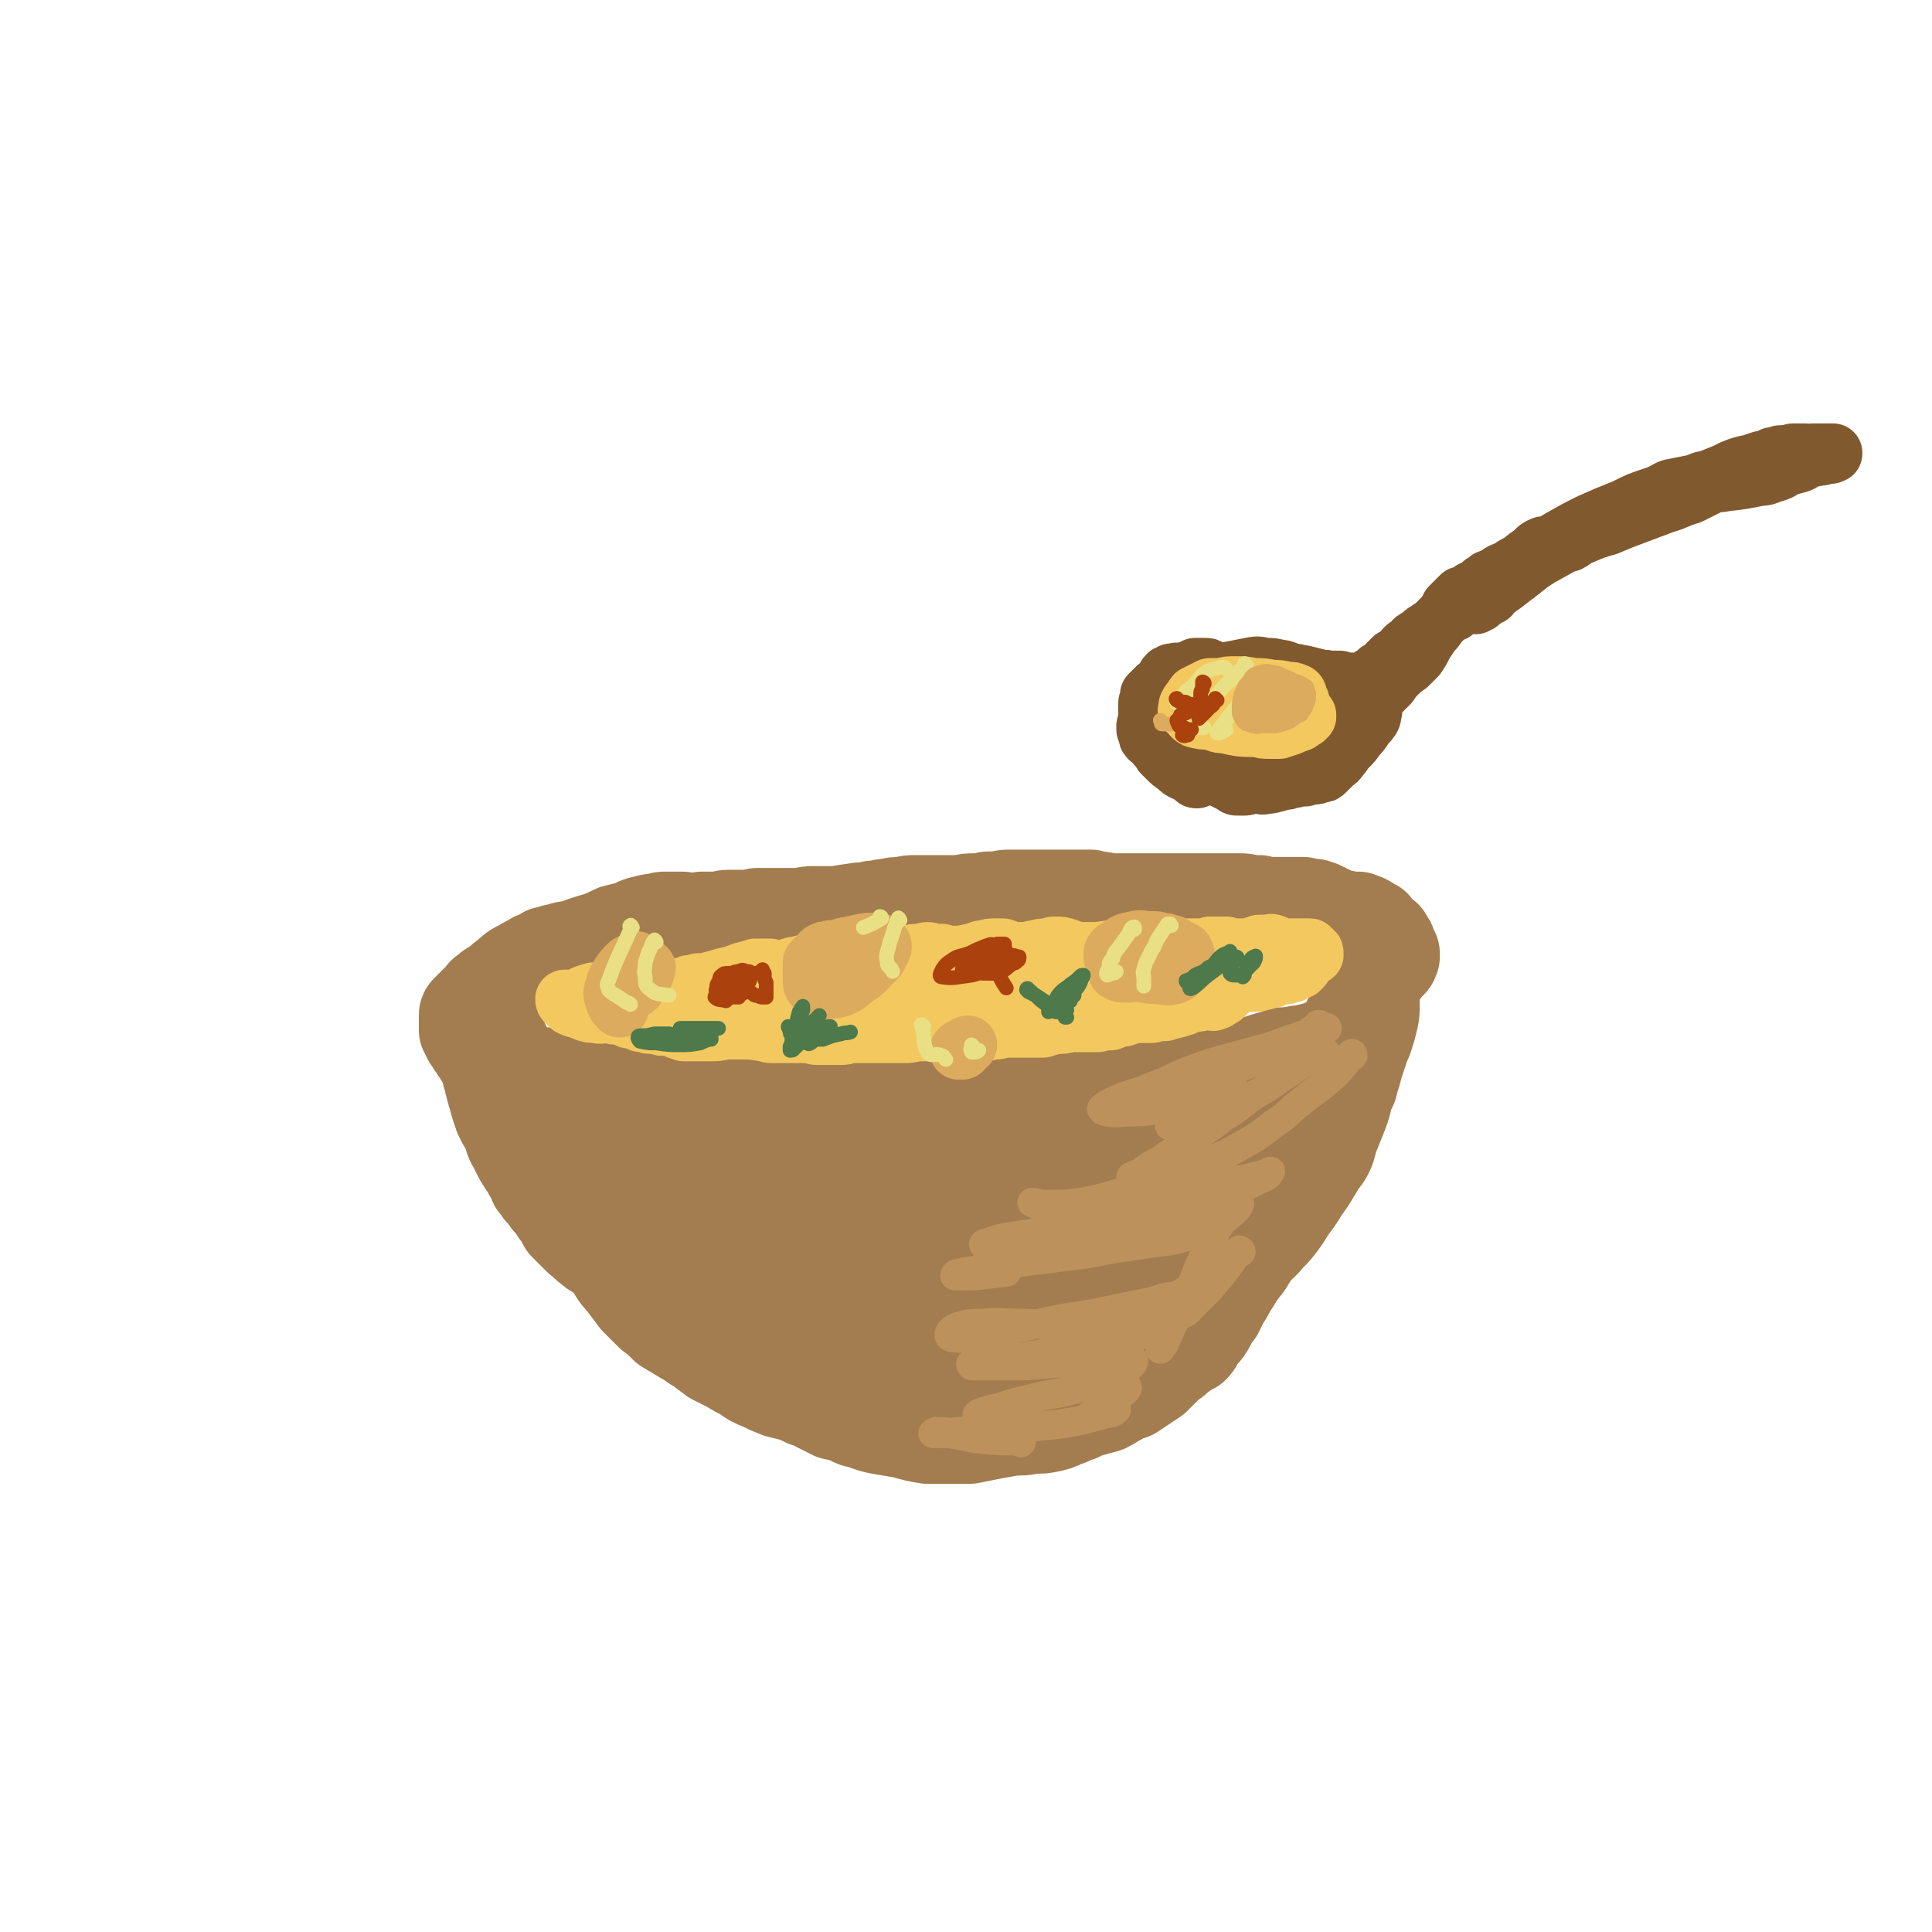
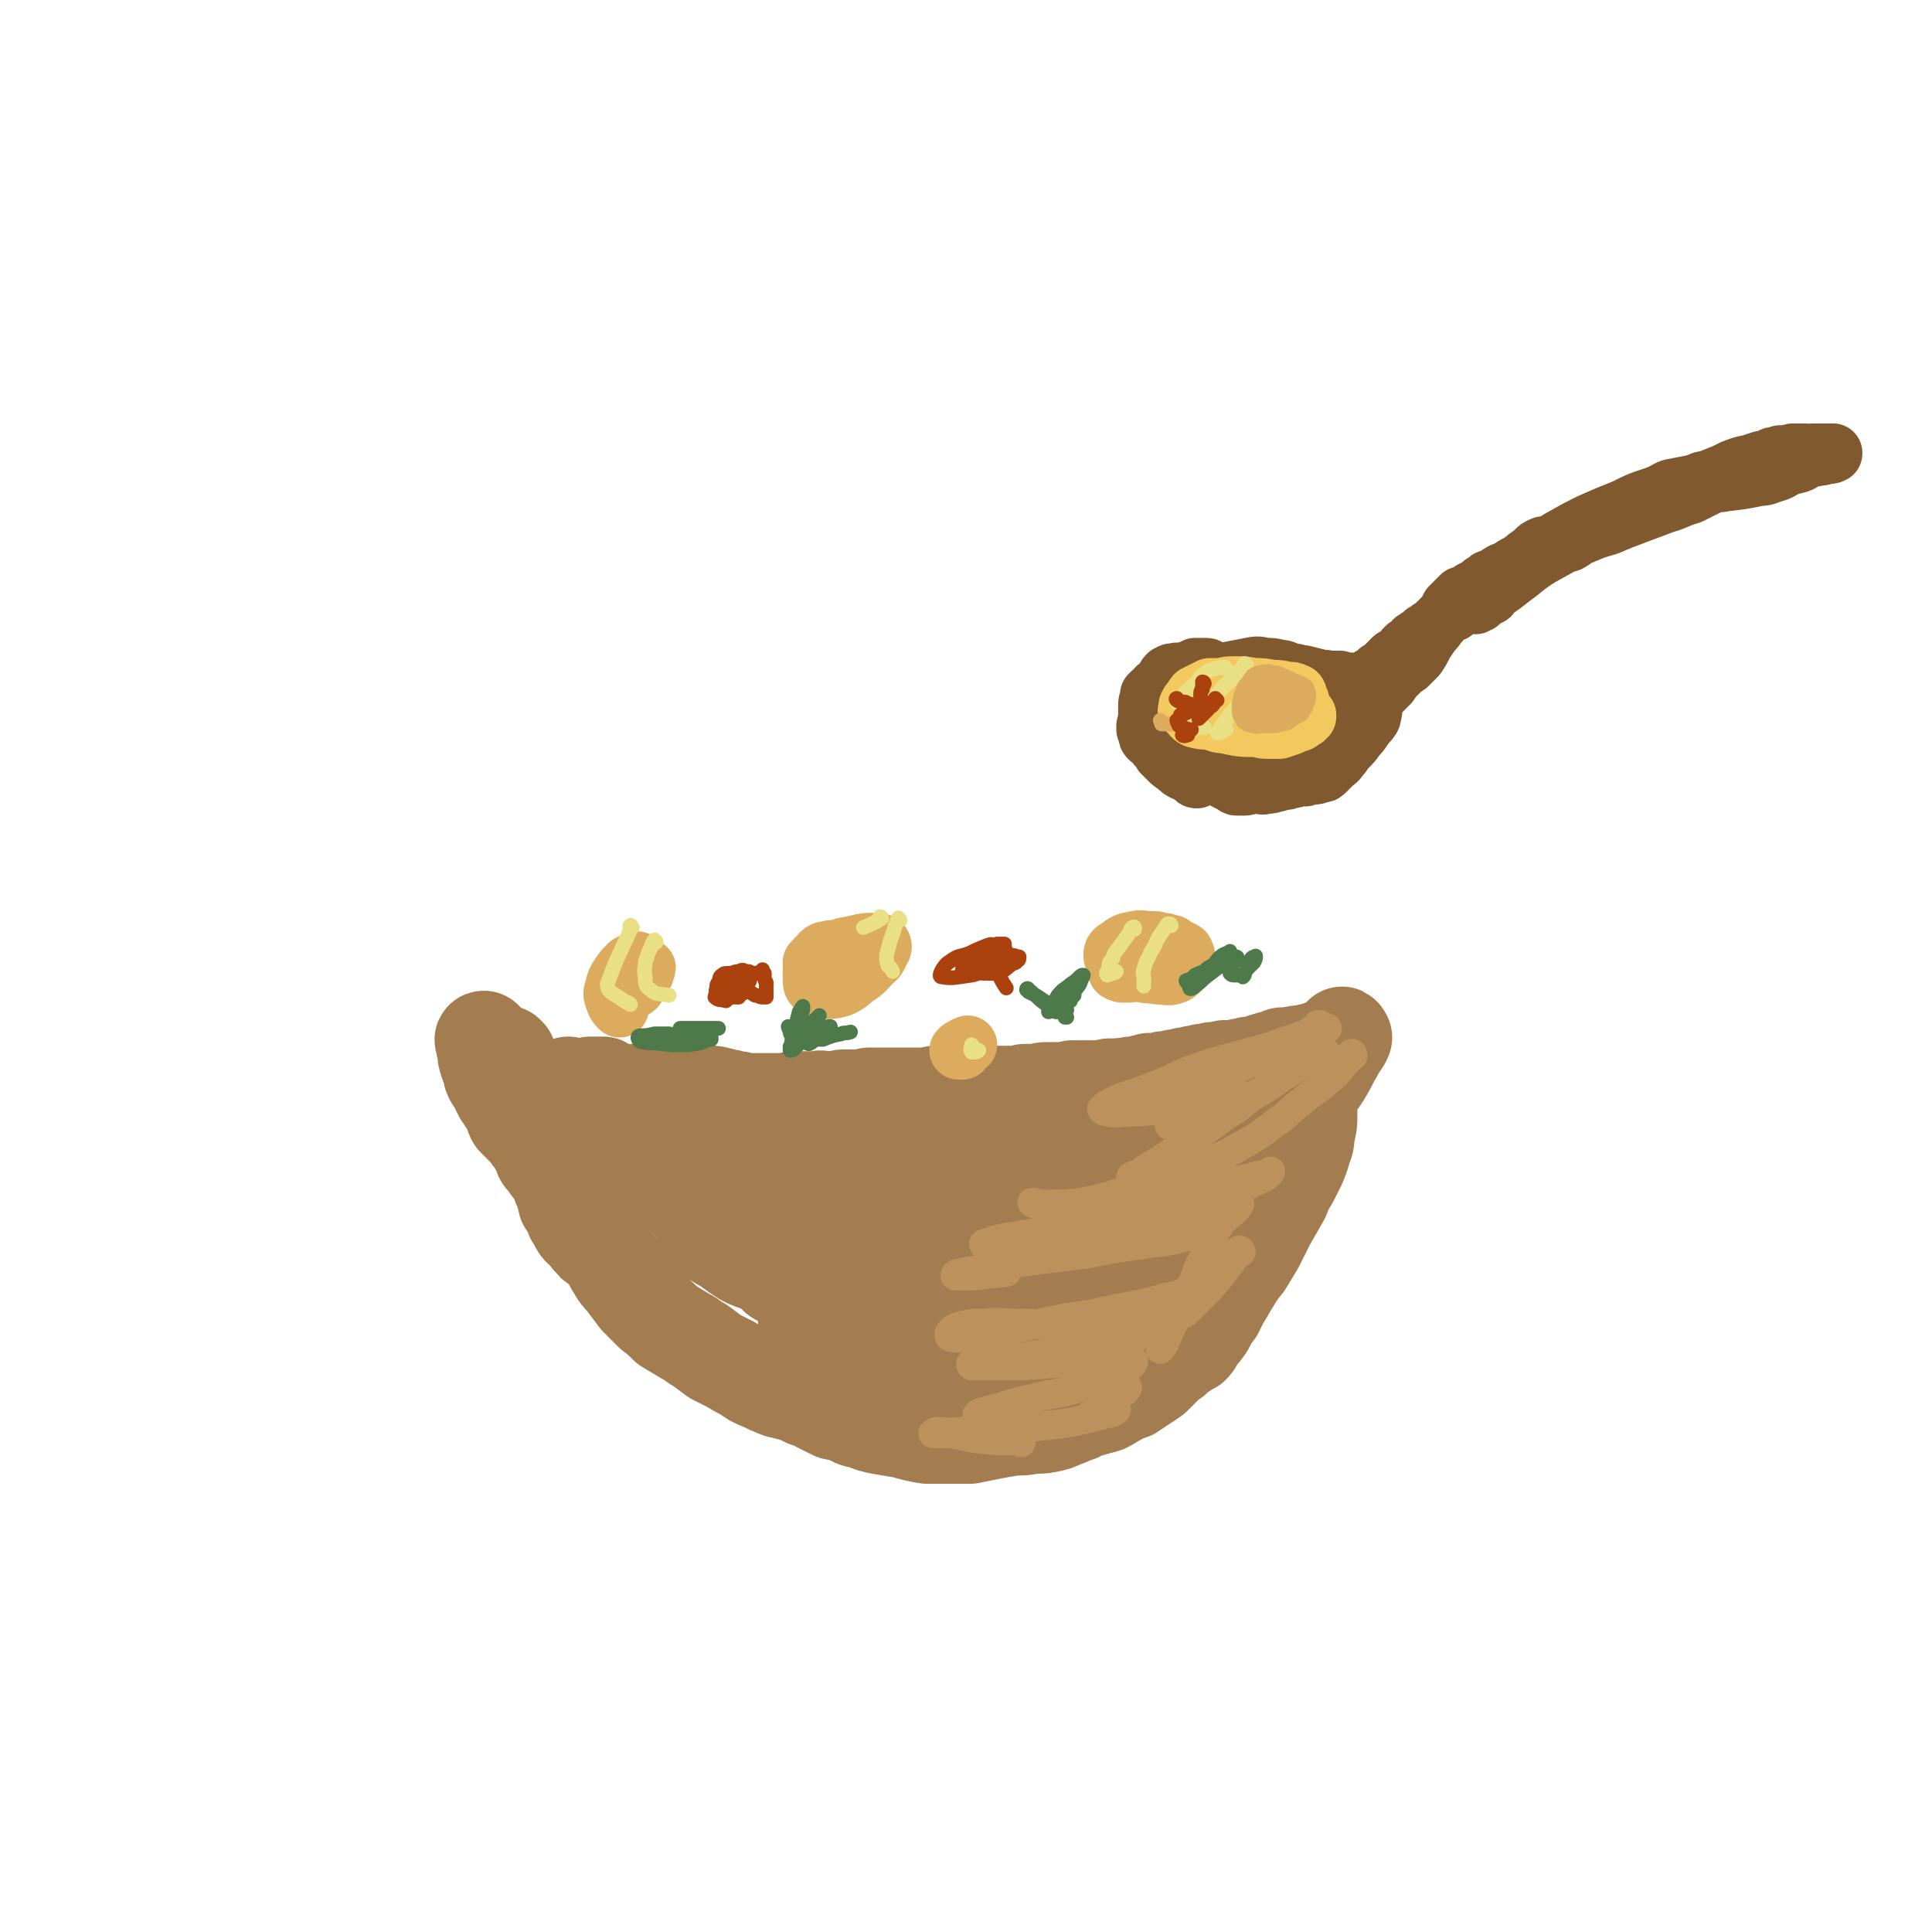
<svg xmlns="http://www.w3.org/2000/svg" viewBox="0 0 1054 1054" version="1.1">
  <g fill="none" stroke="rgb(163,125,79)" stroke-width="53" stroke-linecap="round" stroke-linejoin="round">
    <path d="M311,593c-1,0 -1,-1 -1,-1 0,0 0,0 0,1 1,0 1,0 2,0 1,1 1,0 2,0 2,0 2,0 4,0 2,0 2,0 4,-1 2,0 2,0 4,0 2,0 2,0 3,0 1,1 1,2 2,2 2,1 2,1 3,2 2,0 3,0 5,0 3,1 3,0 6,0 3,0 3,0 6,0 4,0 4,1 7,0 3,0 3,0 6,0 3,0 3,0 6,0 3,0 3,0 6,0 2,0 2,-1 5,0 3,0 3,0 6,1 3,0 3,0 6,1 2,0 2,1 5,1 3,1 3,1 5,1 3,1 3,1 6,1 3,0 3,0 6,0 3,0 3,0 7,0 3,0 3,0 6,0 3,0 3,-1 5,-1 2,0 2,0 4,0 2,0 2,0 5,0 2,0 2,0 4,0 2,-1 2,0 5,0 3,0 3,0 6,0 2,-1 2,-1 4,-1 5,0 5,0 9,0 2,0 2,0 4,-1 3,0 3,0 5,0 2,0 2,0 5,0 3,0 3,0 6,0 3,0 3,0 6,0 4,0 4,0 7,0 3,0 3,0 7,-1 3,0 3,0 6,0 2,-1 2,-1 5,-1 2,0 2,0 5,0 2,0 2,0 4,0 1,0 1,0 3,0 2,0 2,0 4,1 2,0 2,0 4,0 3,0 3,0 5,0 3,0 3,0 7,0 3,0 3,0 6,-1 4,0 4,0 7,0 3,-1 3,-1 6,-1 1,0 1,0 1,0 2,0 2,0 4,0 1,0 1,0 2,0 3,0 3,0 6,-1 3,0 3,0 6,0 4,0 4,0 7,0 3,0 3,0 7,-1 3,0 3,0 6,0 3,-1 3,0 6,-1 3,0 3,0 6,-1 2,0 2,0 4,-1 2,0 2,0 4,0 2,0 2,0 4,-1 1,0 1,0 2,0 1,0 1,0 2,0 1,0 1,0 2,-1 1,0 1,0 2,0 1,0 1,0 3,-1 1,0 1,0 2,0 2,0 2,0 3,-1 1,0 1,0 2,0 1,-1 1,0 3,-1 1,0 1,0 2,0 2,0 2,-1 4,-1 1,0 1,0 2,0 2,0 2,0 4,-1 1,0 1,0 3,0 1,0 1,0 2,0 1,0 1,0 2,0 1,-1 1,0 2,-1 2,0 2,0 3,0 1,-1 1,-1 3,-1 2,0 2,0 4,-1 1,0 1,0 3,-1 1,0 1,0 2,0 1,-1 1,-1 2,-1 1,0 1,0 3,-1 1,0 1,0 2,0 0,-1 0,-1 1,-1 1,0 1,0 1,0 1,0 1,0 2,0 3,-1 3,0 5,-1 2,0 2,0 3,0 1,0 1,0 3,-1 1,0 1,0 1,0 2,0 2,0 3,-1 1,0 1,0 2,0 1,0 1,0 1,-1 1,0 1,0 2,0 0,0 0,0 1,0 0,-1 0,-1 1,-1 0,0 0,0 1,0 0,0 0,0 0,0 0,0 0,0 0,0 0,0 0,0 0,0 1,-1 1,0 1,-1 1,0 1,0 1,0 0,0 0,0 1,0 0,0 0,0 1,-1 0,0 0,0 0,0 1,0 1,0 1,0 1,-1 0,-1 1,-1 0,0 0,0 0,0 0,0 0,0 -1,0 0,0 0,0 0,0 " />
-     <path d="M318,589c0,0 0,-1 -1,-1 -1,0 -1,1 -2,1 -2,0 -2,-1 -4,-1 -1,0 -1,-1 -2,-1 0,0 0,0 -1,0 -3,0 -3,0 -6,0 -2,0 -2,0 -4,0 -6,0 -6,0 -11,1 -3,0 -3,0 -6,0 -2,0 -2,0 -4,-1 -2,0 -2,0 -3,-1 -2,-1 -2,-1 -3,-3 -2,-1 -1,-2 -3,-3 -1,-2 -1,-1 -3,-3 -1,-1 -1,-1 -2,-2 -1,-2 -1,-2 -2,-3 -1,-2 -1,-2 -2,-3 -1,-2 -1,-2 -2,-3 -1,-2 -1,-2 -2,-4 0,-1 0,-1 0,-3 0,-1 0,-1 0,-3 0,-1 0,-1 0,-2 0,-1 0,-1 1,-2 1,-1 1,-1 2,-2 1,-1 1,-1 2,-2 1,-1 1,-1 3,-3 1,-1 1,-2 3,-3 3,-3 3,-2 6,-4 3,-3 3,-3 6,-5 3,-3 3,-3 7,-5 3,-2 4,-2 7,-4 3,-1 3,-1 6,-3 2,0 2,0 4,-1 2,-1 2,0 4,-1 3,-1 3,-1 6,-1 8,-3 8,-3 15,-5 5,-2 5,-2 9,-4 4,-1 4,-1 9,-2 3,-2 3,-2 7,-3 4,-1 4,-1 7,-1 2,-1 2,-1 5,-1 2,0 2,0 4,0 2,0 2,0 4,0 2,0 2,1 5,1 3,0 3,0 6,-1 4,0 4,0 8,0 3,0 3,-1 7,-1 4,0 4,0 7,0 4,0 4,0 8,-1 4,0 4,0 8,0 5,0 5,0 9,0 4,0 4,0 7,0 4,-1 4,-1 7,-1 3,0 3,0 5,0 4,0 4,0 7,0 6,-1 6,-1 13,-2 4,0 4,0 7,-1 4,0 4,-1 8,-1 4,-1 4,-1 8,-1 4,-1 4,-1 8,-1 4,0 4,0 7,0 4,0 4,0 9,0 4,0 4,0 8,0 4,-1 4,-1 8,-1 3,0 3,0 7,-1 3,0 3,0 6,0 3,-1 3,-1 6,-1 3,0 3,0 6,0 2,0 2,0 4,0 3,0 3,0 5,0 2,0 2,0 5,0 2,0 2,0 5,0 3,0 3,0 6,0 3,0 3,0 6,0 3,0 3,0 5,0 1,0 1,0 2,0 2,1 2,1 4,1 4,0 4,1 7,1 4,0 4,0 7,0 4,0 4,0 8,0 3,0 3,0 6,0 3,0 3,0 6,0 3,0 3,0 5,0 3,0 3,0 5,0 6,0 6,0 12,0 3,0 3,0 6,0 2,0 2,0 5,0 3,0 3,0 5,0 3,0 3,0 5,0 3,0 3,0 6,1 2,0 2,0 5,0 3,1 3,1 6,1 3,0 3,0 6,0 3,0 3,0 6,0 3,0 3,0 6,0 3,1 3,1 6,1 1,1 1,1 3,1 1,1 1,1 2,1 1,1 1,1 2,1 2,1 2,1 3,2 2,0 2,0 4,1 2,0 2,0 4,1 2,0 2,0 4,0 1,0 1,0 2,0 1,1 1,1 2,1 1,0 1,0 2,1 1,0 1,0 1,1 1,0 1,0 2,1 0,0 0,0 1,0 0,1 0,1 1,2 0,0 0,0 1,1 0,0 0,1 1,1 1,1 1,1 1,1 1,1 1,1 2,1 0,1 0,1 1,2 1,1 1,1 1,2 1,1 0,1 1,3 0,0 0,0 1,1 0,0 0,0 0,0 0,0 0,0 0,1 0,0 0,0 0,0 0,1 0,1 0,1 -1,1 0,1 -1,2 0,0 0,0 -1,1 -1,0 -1,0 -1,1 -1,1 -1,1 -2,2 -1,1 -1,1 -1,2 -1,1 -1,1 -2,1 -1,1 -1,1 -2,2 0,0 0,0 -1,1 -1,1 -1,1 -2,2 -1,0 -1,0 -2,1 0,0 0,0 0,0 0,1 -1,1 -1,1 " />
    <path d="M277,576c0,0 -1,-1 -1,-1 -1,0 -1,0 -3,1 0,0 0,0 -1,0 0,0 0,0 0,0 0,0 0,0 0,0 " />
    <path d="M265,568c-1,0 -1,0 -1,-1 -1,0 0,1 0,1 0,0 0,0 0,0 0,0 0,0 0,0 0,2 0,2 1,4 0,4 0,4 1,7 1,3 1,3 2,5 0,2 0,2 1,4 1,1 1,1 2,3 1,1 1,1 1,2 1,2 1,2 2,4 1,1 1,1 2,3 1,1 1,1 2,3 1,2 1,2 2,4 0,1 0,1 1,3 1,1 1,1 2,2 1,1 1,1 2,2 1,1 1,1 2,2 1,1 1,1 2,2 1,2 1,2 2,3 1,1 1,1 2,2 1,2 1,2 1,3 1,2 1,2 2,3 0,2 0,2 1,3 1,1 1,1 2,2 0,1 1,1 1,2 1,1 1,1 2,2 1,1 1,1 1,2 1,2 1,2 2,3 0,1 0,1 1,3 0,1 0,1 1,2 0,1 0,1 1,2 0,1 0,1 0,2 1,1 1,1 1,2 0,1 0,1 0,2 1,2 1,1 2,2 0,1 0,1 1,2 0,1 0,1 1,2 0,2 0,2 1,3 1,1 1,1 1,2 1,2 1,2 2,3 2,2 2,1 3,3 2,2 1,2 3,3 1,2 1,2 3,3 2,1 2,1 3,2 1,1 1,1 2,2 0,1 0,1 1,2 1,1 1,1 1,1 2,3 1,3 3,5 1,1 1,1 2,2 2,2 2,2 4,3 0,1 0,1 1,1 1,1 1,1 2,2 1,0 1,0 1,1 1,1 1,1 2,1 1,2 0,2 1,3 1,1 1,0 2,1 0,1 0,1 0,1 0,0 0,0 0,0 " />
-     <path d="M273,569c0,-1 -1,-1 -1,-1 -1,0 -1,0 -1,0 -1,0 -1,0 -2,0 0,1 0,2 -1,3 0,1 0,1 -1,3 0,3 0,3 0,6 0,4 0,4 1,7 1,4 1,4 2,8 1,3 1,3 2,7 1,3 1,3 2,6 2,4 2,4 4,7 1,3 1,3 2,6 1,3 2,3 3,5 0,1 0,1 0,1 2,4 2,4 4,7 1,2 2,2 3,5 2,3 2,3 3,6 2,2 2,2 3,4 2,2 2,2 4,5 2,2 2,2 4,5 1,2 1,1 3,4 1,2 1,2 2,4 2,2 2,2 4,4 2,2 2,2 4,4 3,2 3,3 6,5 2,2 3,2 6,4 2,2 2,2 4,3 2,1 2,1 4,3 1,1 1,0 3,2 1,1 1,1 2,2 1,1 1,1 2,3 3,3 3,3 6,6 2,2 2,2 4,3 2,1 2,1 4,2 2,1 2,1 4,2 2,2 2,2 3,3 2,1 2,1 4,2 1,1 1,1 3,3 2,1 2,1 4,3 2,1 2,2 4,3 2,2 2,2 4,3 2,0 2,1 4,1 2,1 2,1 3,2 1,0 1,0 2,0 1,0 1,0 2,1 2,0 2,0 4,1 3,1 3,1 5,2 2,1 2,1 4,2 3,2 3,2 6,3 3,1 3,1 6,2 3,0 3,0 5,0 3,1 3,1 5,1 2,0 2,0 4,1 2,0 2,0 4,0 2,1 2,1 4,1 2,1 2,0 5,1 2,0 2,0 4,0 3,1 3,1 6,1 2,1 2,1 5,1 2,0 2,0 5,1 3,0 3,0 6,1 3,0 3,0 6,0 2,0 2,0 4,0 3,0 3,0 7,0 2,0 2,0 5,0 3,1 3,1 6,1 3,1 3,1 5,1 3,1 3,1 5,2 2,1 2,1 5,2 2,0 2,0 4,0 3,0 3,0 5,0 3,-1 3,-1 5,-1 3,0 3,0 5,0 3,0 3,0 6,0 3,0 3,0 6,1 3,0 3,0 6,0 3,-1 3,-1 6,-2 3,0 3,0 5,-1 3,-1 3,-1 6,-2 2,-1 3,-1 5,-1 3,-1 3,-1 6,-2 4,-1 4,-1 7,-2 3,-2 3,-2 7,-4 3,-2 3,-2 6,-4 3,-2 3,-2 6,-4 3,-3 3,-3 7,-6 3,-2 3,-2 6,-5 4,-2 4,-2 7,-5 3,-3 3,-3 6,-5 3,-2 3,-2 6,-4 3,-2 3,-2 5,-4 6,-6 6,-6 11,-12 2,-3 2,-3 5,-6 2,-3 2,-3 5,-6 2,-2 2,-2 4,-4 2,-2 2,-2 3,-4 2,-3 2,-3 4,-5 3,-3 3,-3 5,-6 3,-4 2,-4 4,-7 2,-4 2,-4 4,-7 2,-3 2,-3 4,-5 2,-3 1,-3 3,-5 2,-2 2,-2 4,-4 3,-3 3,-3 5,-5 3,-4 2,-4 4,-7 1,-1 1,-1 2,-2 2,-4 2,-4 3,-8 1,-3 1,-3 2,-5 0,-1 0,-1 1,-2 1,-3 1,-3 3,-6 2,-3 2,-3 3,-6 2,-3 2,-3 4,-6 2,-3 2,-2 3,-5 1,-3 1,-3 2,-6 1,-2 1,-3 2,-5 0,-2 1,-2 1,-5 1,-2 0,-3 1,-5 1,-3 1,-3 3,-6 2,-2 2,-2 4,-4 1,-1 1,-1 2,-2 1,-1 1,-1 1,-2 1,-1 1,-1 1,-3 1,-1 0,-1 1,-2 0,-2 0,-2 0,-4 0,-1 0,-1 1,-2 0,0 0,0 0,-1 0,0 0,0 -1,-1 0,0 0,0 0,-1 0,0 0,0 0,0 0,1 0,1 0,1 0,1 0,1 0,2 0,2 0,2 0,3 0,3 0,3 0,5 0,3 0,3 0,6 0,4 0,4 -1,8 -1,4 -1,4 -2,7 -1,4 -2,4 -3,8 -1,3 -1,3 -2,6 -1,3 -1,3 -2,7 -1,3 -1,3 -2,7 -2,4 -2,4 -3,8 -1,4 -1,4 -3,9 -2,5 -2,5 -4,10 -2,5 -1,6 -4,11 -3,4 -3,4 -6,9 -3,5 -3,5 -6,9 -3,5 -3,5 -6,9 -3,4 -3,5 -6,9 -3,4 -3,4 -7,8 -3,4 -4,4 -7,7 -5,4 -5,4 -9,8 -5,4 -5,5 -10,9 -12,9 -12,9 -23,19 -7,4 -7,4 -13,9 -8,5 -8,4 -16,9 -7,4 -7,4 -15,8 -7,4 -7,4 -14,8 -5,3 -5,3 -11,6 -3,2 -3,2 -6,3 -1,0 -1,-1 -2,-2 " />
    <path d="M733,566c0,0 -1,-2 -1,-1 -1,1 -1,2 -2,4 -1,4 -1,4 -3,7 -3,6 -3,6 -6,11 -5,7 -5,7 -9,14 -6,8 -5,8 -11,17 -7,9 -7,9 -14,17 -6,7 -6,7 -13,15 -2,2 -2,2 -5,5 -11,10 -10,11 -22,21 -12,10 -12,10 -25,18 -13,9 -13,9 -28,17 -12,7 -12,7 -26,12 -10,4 -10,4 -21,6 -7,2 -7,2 -15,2 -5,0 -5,1 -11,0 -2,-1 -3,-1 -4,-2 0,-1 1,-2 2,-3 5,-3 6,-3 11,-6 8,-5 8,-5 17,-10 12,-8 13,-8 25,-16 14,-9 14,-9 27,-19 13,-10 13,-10 25,-21 9,-7 8,-8 16,-16 5,-5 5,-5 9,-10 1,-1 2,-3 1,-3 -3,-1 -4,0 -8,1 -8,4 -8,5 -16,9 -14,9 -14,8 -28,17 -17,11 -17,12 -33,24 -17,13 -17,13 -34,27 -15,12 -15,12 -29,26 -8,7 -17,13 -15,15 1,3 11,-1 21,-6 17,-9 16,-10 31,-21 18,-13 18,-13 35,-27 16,-12 16,-12 32,-25 12,-10 13,-10 24,-20 10,-9 11,-10 18,-19 1,-1 -1,-2 -3,-2 -6,1 -7,2 -13,4 -13,4 -13,4 -26,9 -22,8 -22,8 -44,18 -16,7 -16,7 -31,15 -5,2 -5,2 -11,5 -16,8 -16,7 -32,15 -15,8 -15,8 -31,16 -2,2 -2,2 -5,4 -6,4 -6,4 -11,9 -1,0 -1,1 -1,1 1,1 1,1 2,1 8,-1 8,-1 15,-3 10,-2 10,-2 20,-6 19,-8 20,-8 38,-18 14,-8 14,-9 27,-19 10,-8 11,-8 19,-17 6,-6 8,-6 10,-14 2,-5 2,-7 -1,-11 -4,-5 -6,-5 -13,-7 -11,-2 -12,-2 -24,-1 -17,2 -17,3 -33,8 -17,6 -17,7 -32,15 -13,8 -13,9 -25,19 -9,7 -10,7 -17,17 -3,4 -5,7 -3,11 2,3 6,3 12,3 11,1 11,1 22,-3 14,-4 14,-4 27,-11 13,-6 13,-6 25,-14 9,-6 9,-6 17,-14 4,-4 5,-5 6,-10 0,-4 0,-6 -3,-9 -6,-4 -7,-4 -15,-6 -12,-2 -12,-2 -25,-1 -15,1 -15,1 -30,4 -16,3 -16,3 -30,8 -14,5 -14,5 -27,11 -8,4 -9,4 -15,10 -2,1 -1,2 -2,5 0,1 0,1 0,2 5,5 5,6 11,9 10,7 10,8 21,11 12,3 13,2 25,2 10,0 10,0 20,-2 6,-2 7,-2 12,-5 3,-2 3,-3 4,-6 0,-4 0,-5 -2,-8 -4,-6 -4,-6 -10,-11 -8,-6 -8,-7 -17,-11 -12,-6 -12,-6 -25,-11 -15,-5 -15,-5 -31,-10 -13,-4 -13,-4 -26,-7 -8,-2 -8,-2 -17,-4 -3,-1 -4,-2 -6,-1 -1,1 1,2 2,3 4,6 4,6 8,11 8,9 7,10 15,19 15,14 16,14 32,27 5,3 5,2 11,4 2,1 2,2 4,2 0,0 0,-1 0,-1 -2,-3 -2,-4 -5,-6 -5,-6 -5,-6 -11,-10 -8,-7 -8,-7 -17,-13 -11,-7 -11,-7 -22,-13 -10,-6 -10,-7 -21,-12 -7,-4 -7,-3 -15,-6 -5,-2 -5,-1 -10,-3 -1,-1 -2,-1 -3,-2 -1,0 -1,-1 -1,-1 0,0 0,0 0,0 0,1 0,1 -1,2 0,4 0,4 -1,7 0,3 -1,3 -1,6 0,3 0,3 1,7 0,3 1,3 2,6 2,6 1,6 4,12 2,5 2,5 5,9 3,5 3,5 5,9 3,5 4,5 7,10 2,4 1,5 4,9 2,4 3,4 6,8 3,4 3,4 6,8 4,4 4,4 8,8 4,3 4,3 8,7 5,3 5,3 10,6 4,2 4,3 8,5 4,3 4,3 8,6 4,2 4,2 8,4 5,3 5,3 9,5 4,3 4,3 9,5 4,2 4,2 9,4 4,1 4,1 8,2 3,1 3,1 7,3 4,1 3,1 7,3 4,2 4,2 8,4 4,1 5,0 9,1 5,0 5,0 10,0 6,0 6,0 11,0 6,0 6,0 12,0 6,0 6,0 12,0 6,0 6,-1 11,-1 6,0 6,0 11,0 4,0 4,0 8,0 4,0 4,-1 8,-2 3,0 3,0 7,-1 4,-1 4,-1 7,-2 4,-1 4,-1 8,-2 4,-1 4,-1 8,-3 4,-2 4,-2 8,-4 4,-2 3,-2 7,-4 4,-2 4,-1 8,-3 3,-1 3,-1 6,-1 3,-1 3,-1 6,-2 3,-1 3,-1 6,-2 3,-1 3,-1 6,-2 6,-4 5,-4 11,-7 3,-2 3,-2 6,-4 2,-1 2,-2 3,-3 3,-2 2,-2 4,-5 " />
    <path d="M446,756c0,0 -1,-1 -1,-1 0,1 0,1 1,2 3,4 3,4 7,8 4,3 4,3 9,6 4,3 4,3 9,4 5,2 5,2 10,3 6,1 6,1 12,2 7,2 7,2 13,3 6,0 6,0 12,0 5,0 6,0 11,0 5,-1 5,-1 10,-2 5,-1 5,-1 11,-2 5,-1 5,0 11,-1 5,-1 5,0 10,-1 5,-1 5,-1 9,-3 4,-1 4,-2 8,-3 4,-2 4,-2 8,-3 3,-1 4,-1 7,-2 4,-2 3,-2 7,-4 3,-2 4,-2 7,-3 6,-4 6,-4 12,-8 3,-3 3,-3 6,-6 2,-2 2,-2 5,-4 2,-2 2,-2 5,-4 2,-2 2,-2 5,-3 2,-2 2,-3 3,-5 3,-3 3,-3 5,-6 2,-4 2,-4 5,-8 5,-10 4,-10 9,-20 9,-16 9,-15 18,-31 5,-11 5,-11 10,-22 3,-5 3,-5 5,-10 2,-3 3,-3 4,-7 1,-3 1,-3 2,-6 0,-3 0,-3 1,-6 0,-2 0,-2 1,-4 0,-1 0,-1 1,-2 0,-1 0,-1 0,-1 0,0 0,-1 0,-1 0,2 0,2 0,4 0,4 0,4 -1,8 -1,5 0,5 -2,9 -1,4 -1,4 -3,9 -2,4 -2,4 -4,8 -3,5 -3,5 -5,10 -4,7 -4,7 -8,14 -3,6 -3,6 -6,12 -3,5 -3,5 -6,10 -4,5 -4,5 -7,10 -4,6 -3,6 -7,11 -4,5 -4,5 -8,10 -4,4 -5,4 -9,8 -4,3 -5,3 -9,7 -3,3 -3,3 -7,6 -3,3 -3,2 -6,5 -2,1 -2,1 -4,3 -1,1 -1,1 -2,2 -1,0 -1,0 -1,1 0,0 0,1 1,1 0,1 0,1 1,1 2,0 3,0 5,-1 3,-2 3,-2 5,-5 4,-5 4,-5 8,-9 4,-6 4,-6 9,-12 4,-6 5,-5 9,-12 4,-6 4,-6 7,-12 2,-5 2,-6 4,-11 1,-4 1,-5 2,-9 0,-2 0,-3 -1,-4 -1,-1 -2,-1 -3,-1 -2,1 -2,1 -4,2 -2,2 -2,2 -5,4 -2,1 -2,1 -4,3 -2,2 -2,2 -4,4 -2,2 -2,1 -5,3 -2,2 -2,2 -4,5 -2,3 -1,3 -4,6 -2,4 -3,4 -6,8 -3,5 -3,5 -7,9 -4,4 -4,4 -8,9 -5,4 -5,4 -10,7 -5,4 -5,5 -10,8 -9,6 -9,7 -18,12 -8,4 -8,4 -16,6 -2,0 -2,0 -4,0 " />
  </g>
  <g fill="none" stroke="rgb(189,145,92)" stroke-width="16" stroke-linecap="round" stroke-linejoin="round">
    <path d="M673,594c0,0 0,-1 -1,-1 -3,2 -2,3 -6,4 -4,3 -4,2 -9,4 -5,3 -5,3 -10,6 -3,2 -3,2 -7,5 -1,0 -2,1 -2,2 1,0 2,0 4,0 3,-2 3,-3 6,-5 " />
    <path d="M720,560c0,-1 0,-1 -1,-1 0,0 1,0 1,0 -1,1 -1,1 -3,2 -4,3 -4,3 -8,6 -7,4 -7,4 -14,8 -7,3 -7,3 -15,6 -7,3 -7,2 -15,4 -7,3 -7,3 -15,5 -6,2 -6,2 -12,3 -3,1 -3,1 -6,2 -1,0 -1,1 -1,1 1,-1 2,-1 4,-1 5,-2 5,-3 10,-5 7,-4 8,-3 16,-6 9,-3 9,-3 18,-5 9,-3 9,-3 18,-6 7,-3 7,-3 14,-6 5,-2 6,-1 11,-4 1,-1 2,-2 2,-2 0,-1 -1,0 -3,0 -5,2 -5,2 -11,4 -9,3 -9,3 -17,6 -11,3 -11,3 -22,6 -11,3 -11,3 -22,7 -10,4 -10,5 -21,9 -9,4 -10,3 -19,7 -4,2 -5,2 -8,5 0,0 1,1 1,1 4,1 4,1 8,1 9,-1 9,0 17,-1 15,-2 15,-3 30,-5 " />
    <path d="M722,576c0,-1 -1,-1 -1,-1 0,-1 0,0 1,0 0,0 2,-1 1,-1 0,0 -2,0 -3,1 -5,2 -5,3 -9,5 -6,4 -6,4 -12,8 -7,5 -7,5 -14,9 -9,6 -8,7 -17,12 -9,7 -9,7 -19,13 -8,6 -8,5 -16,11 -6,3 -6,3 -11,7 -3,1 -3,1 -5,2 0,0 0,0 0,0 " />
    <path d="M738,576c0,0 0,-2 -1,-1 -2,2 -1,3 -4,6 -4,5 -4,5 -9,9 -7,6 -7,5 -14,11 -8,6 -7,7 -15,12 -9,7 -9,7 -18,12 -10,6 -10,5 -21,10 -11,5 -11,5 -23,10 -11,4 -11,3 -23,6 -10,3 -10,3 -20,5 -8,1 -8,1 -15,1 -5,0 -5,0 -9,0 -2,0 -2,-1 -3,-1 0,0 0,0 0,0 3,0 3,1 6,1 5,0 5,0 11,0 9,0 9,1 19,0 13,-1 13,-2 26,-4 14,-2 14,-2 28,-5 11,-2 11,-1 22,-4 7,-1 7,-2 14,-3 2,-1 5,-2 4,-2 0,1 -2,3 -5,4 -8,4 -8,4 -15,7 -11,4 -11,4 -23,8 -13,4 -13,5 -27,9 -15,5 -15,5 -31,8 -14,3 -14,3 -28,5 -10,1 -10,0 -20,0 -4,0 -5,0 -7,-1 -1,0 0,-1 2,-1 5,-2 5,-2 11,-3 12,-2 12,-2 25,-4 16,-1 16,0 32,-1 15,-2 15,-2 30,-4 12,-2 12,-3 23,-6 7,-1 7,-1 13,-3 2,0 4,-1 3,0 0,1 -1,2 -3,4 -5,4 -5,5 -10,7 -8,4 -8,4 -17,7 -11,3 -11,2 -23,4 -15,2 -15,2 -30,5 -16,2 -16,2 -32,4 -13,2 -13,2 -25,4 -7,2 -7,1 -14,3 -1,0 -1,1 -1,1 4,0 5,0 10,0 9,-1 9,-1 18,-2 " />
    <path d="M667,689c0,0 -1,-1 -1,-1 -1,0 0,1 -1,2 -7,6 -7,6 -14,12 -4,2 -4,2 -7,4 -5,2 -5,1 -9,2 -6,2 -6,2 -11,3 -15,3 -15,3 -29,6 -14,2 -14,2 -28,5 -9,2 -9,2 -19,4 -11,2 -11,3 -23,4 -3,0 -6,0 -7,-1 -1,-1 1,-4 4,-5 7,-2 7,-2 14,-2 10,-1 10,0 20,0 12,0 12,1 23,1 12,0 12,0 24,-2 11,-2 11,-2 22,-5 6,-1 6,-1 12,-3 2,0 3,-1 3,-1 0,2 -1,3 -2,5 -4,4 -4,5 -9,7 -7,4 -7,5 -15,7 -9,3 -9,2 -19,4 -10,1 -10,1 -21,3 -11,1 -11,2 -21,3 -8,1 -8,1 -16,2 -4,0 -4,0 -7,1 -1,0 0,1 0,1 5,0 5,0 9,0 11,0 11,0 21,0 12,-1 12,-1 25,-2 10,-1 10,-1 21,-1 6,0 7,-1 12,0 1,0 0,2 -1,3 -5,4 -5,4 -11,7 -10,4 -10,3 -20,6 -11,3 -12,2 -23,5 -9,2 -9,2 -18,5 -5,1 -5,1 -11,3 -1,1 -1,1 -1,1 " />
    <path d="M557,787c0,-1 0,-1 -1,-1 -1,-1 -1,0 -3,0 -9,0 -9,0 -19,-1 -8,-1 -8,-2 -17,-3 -4,0 -5,0 -8,0 0,0 1,-1 2,-1 6,0 6,1 12,0 10,0 10,1 20,0 12,-1 12,-1 24,-3 11,-1 11,-1 22,-3 8,-2 8,-2 15,-4 3,0 4,-1 5,-2 0,0 -1,0 -2,0 -3,0 -3,0 -6,1 -3,0 -5,1 -6,2 -1,0 1,0 2,-1 4,-2 3,-2 7,-5 3,-2 3,-2 6,-4 1,-1 1,-1 2,-2 2,-1 2,-1 3,-3 " />
    <path d="M665,669c0,0 0,-1 -1,-1 0,1 0,2 -1,4 -2,6 -2,6 -5,11 -4,8 -4,8 -7,16 -5,9 -4,9 -9,19 -3,6 -3,6 -6,13 -1,3 -1,2 -3,5 " />
    <path d="M677,683c0,0 0,-1 -1,-1 -2,2 -2,3 -4,6 -6,8 -6,8 -12,15 -6,6 -6,6 -12,12 -2,2 -2,1 -5,3 " />
  </g>
  <g fill="none" stroke="rgb(129,89,47)" stroke-width="16" stroke-linecap="round" stroke-linejoin="round">
    <path d="M964,257c0,0 0,-1 -1,-1 -1,-1 -1,0 -3,-1 -3,-1 -3,-2 -6,-2 -21,1 -21,1 -41,5 -7,1 -7,3 -13,5 -9,3 -9,3 -17,7 -10,4 -10,4 -19,8 -8,4 -8,4 -15,8 -6,3 -5,4 -10,8 -4,3 -4,3 -7,6 -3,3 -3,3 -6,7 -2,1 -2,1 -4,3 0,0 0,0 0,1 -2,1 -2,0 -4,1 0,1 0,1 0,1 -1,0 -1,0 -2,0 0,0 0,0 0,0 0,0 -1,0 0,0 1,-1 1,-1 2,-2 2,-2 2,-2 4,-4 5,-3 5,-3 10,-6 5,-3 5,-3 11,-6 8,-4 8,-4 17,-7 9,-4 9,-4 18,-7 8,-3 8,-4 16,-6 7,-2 7,-2 14,-4 7,-2 7,-2 13,-3 5,-2 5,-2 10,-3 4,-1 4,-1 8,-2 2,0 3,0 5,0 3,0 3,0 6,0 4,0 4,0 8,-1 3,0 3,0 7,-1 3,-1 3,-1 6,-3 2,0 1,-1 3,-2 1,0 1,0 2,0 1,0 1,0 1,0 0,0 0,0 0,0 0,0 0,0 0,0 0,1 0,1 -1,1 -1,0 -1,0 -2,0 -1,0 -2,0 -3,0 -2,1 -2,1 -4,1 -3,0 -3,0 -5,0 -5,1 -5,1 -10,1 -6,2 -6,2 -12,3 -6,1 -6,1 -12,2 -8,2 -8,3 -16,4 -10,3 -10,2 -20,4 -8,3 -8,4 -16,7 -8,4 -8,4 -15,8 -6,3 -6,3 -12,6 -5,3 -4,4 -9,7 -4,3 -4,3 -8,6 -2,3 -3,3 -5,5 -2,2 -2,2 -3,3 -1,2 -1,2 -2,3 -1,1 -1,0 -2,1 -1,2 0,2 -1,3 -2,1 -2,1 -4,2 -2,1 -2,1 -4,2 0,1 0,1 -1,1 0,0 0,0 0,0 2,-3 2,-3 4,-5 3,-3 3,-3 6,-4 3,-3 3,-3 7,-5 5,-2 5,-2 9,-4 8,-3 8,-3 15,-5 10,-4 10,-4 20,-7 11,-4 11,-4 21,-8 11,-4 11,-3 21,-7 9,-3 8,-4 17,-7 5,-2 5,-2 11,-4 6,-1 6,-1 12,-2 3,-1 3,-1 6,-2 4,-1 4,-1 7,-2 2,-1 2,-1 4,-2 2,-1 2,-1 4,-2 2,-1 2,-1 3,-2 1,-1 2,-1 1,-1 0,-1 0,-1 -1,0 -3,1 -3,1 -6,2 -5,2 -5,2 -10,4 -9,2 -9,2 -19,4 -9,2 -9,2 -18,4 -10,2 -10,3 -19,5 -11,4 -11,3 -21,7 -9,3 -9,4 -18,8 -6,3 -6,3 -12,7 -4,2 -4,2 -8,4 -2,2 -2,2 -4,4 -3,2 -2,3 -5,4 -3,2 -3,2 -6,3 -2,1 -2,1 -4,2 -1,0 -1,0 -2,1 -1,0 -1,0 -1,1 0,2 0,2 0,3 " />
  </g>
  <g fill="none" stroke="rgb(129,89,47)" stroke-width="32" stroke-linecap="round" stroke-linejoin="round">
    <path d="M813,325c-1,0 -1,-1 -1,-1 -1,0 0,0 0,0 -1,2 -1,2 -3,3 -1,1 -1,1 -2,2 -1,0 -1,0 -2,0 0,0 0,1 0,1 0,0 0,0 0,0 1,-1 1,-1 3,-2 3,-2 3,-2 6,-5 6,-4 6,-4 11,-8 6,-4 5,-5 11,-9 6,-4 6,-4 12,-7 4,-2 4,-2 8,-3 2,-1 3,-2 3,-2 0,0 -1,0 -2,0 -2,1 -2,1 -4,1 -3,1 -3,0 -5,2 -6,4 -6,4 -12,8 -4,3 -4,3 -7,5 -4,3 -3,3 -7,5 -3,2 -3,2 -6,4 -2,1 -1,2 -3,3 -2,2 -2,1 -3,3 -1,1 -1,1 -2,2 0,0 0,0 -1,1 0,0 0,0 -1,0 0,0 0,0 0,0 0,0 0,1 0,0 0,0 0,0 0,0 3,-2 3,-2 6,-4 7,-5 7,-5 13,-9 7,-5 7,-6 15,-11 9,-5 9,-5 18,-10 9,-4 9,-4 18,-8 8,-4 8,-4 16,-8 7,-4 7,-4 14,-7 6,-2 6,-2 11,-4 4,-2 4,-2 8,-3 1,0 1,0 2,-1 2,-1 2,-1 4,-1 5,-2 5,-2 10,-4 2,-1 2,-1 4,-2 5,-2 5,-2 10,-3 3,-1 3,-1 6,-2 1,0 1,0 1,0 3,-1 3,-1 5,-2 2,0 2,0 4,-1 2,0 2,0 4,0 1,-1 1,0 3,-1 2,0 2,0 4,0 2,0 2,0 3,0 2,0 2,1 4,0 1,0 1,0 2,0 2,0 2,0 3,0 0,0 0,0 0,0 2,0 2,0 3,0 1,0 1,0 2,0 1,0 1,0 1,0 0,0 0,0 0,0 0,0 0,0 0,0 0,0 0,0 0,0 0,1 0,0 0,0 -1,1 -1,1 -2,1 -1,0 -1,0 -2,0 -2,1 -2,1 -4,1 -3,1 -3,0 -5,1 -3,1 -3,2 -6,3 -4,1 -4,1 -7,2 -3,2 -3,2 -6,3 -4,1 -4,2 -8,2 -10,2 -10,2 -19,3 -3,0 -3,0 -5,0 -1,0 -1,0 -2,1 -1,0 0,0 -1,0 0,0 0,0 -1,0 0,0 0,0 0,0 0,0 0,0 0,0 5,-1 5,0 9,-1 3,-2 8,-4 7,-3 -2,0 -7,2 -14,4 -6,3 -6,3 -12,6 -7,2 -7,3 -14,5 -8,3 -8,3 -16,6 -8,3 -8,3 -15,6 -7,2 -7,2 -14,5 -5,1 -5,1 -10,2 -4,1 -4,2 -7,3 -3,1 -3,0 -5,1 -2,1 -2,1 -3,2 -1,1 -1,1 -2,2 -2,1 -1,1 -3,2 -2,2 -2,1 -3,3 -3,1 -3,1 -6,3 -3,2 -3,1 -6,3 -3,2 -3,2 -6,3 -2,2 -2,1 -4,3 -1,1 -1,1 -3,2 0,1 -1,1 -2,1 0,1 0,1 -1,1 -1,1 -1,1 -2,2 0,0 0,0 0,0 -1,1 -1,1 -2,2 -1,1 -1,1 -2,2 0,1 0,1 -1,2 -1,1 -1,2 -2,3 -2,1 -2,0 -3,1 -1,1 -1,1 -2,2 0,0 0,0 -1,0 -1,1 -1,1 -2,2 -2,2 -2,2 -3,3 -2,1 -2,1 -3,2 -2,1 -2,1 -3,2 -1,1 -1,1 -2,2 -1,0 -1,0 -2,1 -1,0 -1,1 -1,1 -1,1 -1,1 -2,2 -1,1 -1,0 -2,1 -2,2 -2,2 -3,4 -2,1 -2,1 -4,2 -1,1 -1,1 -2,2 -1,1 -1,1 -2,2 -1,1 -1,1 -2,2 -1,0 -1,1 -2,1 -1,1 -1,1 -2,2 -1,1 -1,1 -2,1 -1,2 -1,2 -3,3 -1,1 -1,1 -2,1 -2,1 -2,1 -3,2 -2,1 -2,1 -4,2 -1,1 -1,1 -3,2 -1,1 -1,1 -3,2 -2,1 -2,1 -4,1 -1,1 -1,1 -2,2 -2,0 -2,0 -4,1 -2,0 -2,0 -5,1 -2,0 -2,1 -4,1 -4,1 -4,1 -9,1 -2,1 -2,1 -5,0 -3,0 -2,0 -5,0 -4,0 -4,0 -7,0 -3,0 -3,0 -7,0 -4,0 -4,-1 -7,0 -4,0 -4,0 -8,1 -7,0 -7,0 -14,1 -2,0 -2,0 -4,0 -1,-1 -1,-1 -2,-1 0,-1 0,0 -1,-1 0,0 0,0 0,0 0,0 0,0 0,0 0,0 0,0 0,0 0,0 0,0 0,0 0,0 -1,0 -1,-1 0,0 0,1 0,1 0,-1 0,-1 0,-1 0,0 0,0 -1,-1 0,0 0,0 0,0 -1,0 -1,0 -1,0 0,0 0,0 0,0 -1,0 -1,0 -1,0 -1,0 -1,0 -1,0 0,0 0,0 0,0 0,0 0,0 0,0 0,0 0,0 0,0 0,2 0,2 0,3 0,1 0,1 0,2 0,0 0,0 1,1 0,0 0,0 0,1 0,1 0,1 1,2 0,1 0,1 1,3 0,0 1,0 1,1 1,2 0,2 1,4 1,1 1,1 2,2 0,1 0,1 1,2 1,1 2,1 3,2 1,1 2,1 3,1 2,1 2,1 3,2 1,1 1,1 2,1 3,2 3,2 5,3 2,2 1,2 3,3 2,1 2,1 3,1 2,1 2,1 3,1 2,0 2,0 3,1 2,0 2,0 4,0 3,-1 3,-1 6,-1 2,0 2,0 5,0 5,0 5,0 9,-1 2,0 3,0 4,-1 2,-1 2,-2 4,-3 2,-2 2,-2 5,-4 3,-3 3,-3 6,-5 3,-3 3,-2 6,-5 2,-2 2,-2 4,-4 1,-1 2,-1 2,-2 1,-1 1,-1 1,-2 0,-1 0,-1 0,-1 0,-1 0,-1 -1,-1 0,-1 0,-1 -1,0 -1,0 -1,0 -2,0 -2,0 -2,1 -4,1 -2,1 -2,1 -5,2 -3,1 -3,1 -6,2 -3,1 -3,2 -6,2 -4,1 -4,1 -8,1 -3,0 -3,0 -7,0 -3,0 -3,0 -6,-1 -3,0 -3,0 -5,-1 -2,0 -2,0 -3,-1 -1,0 -1,0 -2,0 -1,0 -1,0 -2,0 0,1 0,1 0,2 -1,1 -1,0 -1,1 -1,1 -1,1 -1,1 0,1 -1,1 0,1 0,1 0,1 1,2 1,1 1,1 3,2 3,1 3,1 5,1 2,1 2,1 5,2 3,1 2,1 5,2 2,1 2,1 4,0 3,0 3,0 6,-1 4,-1 4,-2 9,-3 2,-1 2,-2 4,-3 1,0 1,0 2,0 3,-2 3,-2 6,-3 2,-2 2,-1 4,-3 3,-2 3,-3 5,-5 2,-2 2,-2 5,-5 2,-3 2,-3 5,-5 3,-3 3,-3 6,-5 2,-2 2,-2 5,-4 3,-2 3,-2 6,-4 3,-3 3,-3 6,-5 3,-3 3,-3 6,-6 3,-3 2,-3 5,-6 3,-3 3,-3 5,-6 1,-1 1,-1 2,-2 1,-1 1,0 2,-1 1,-1 1,-1 2,-2 1,-2 2,-2 3,-3 2,-2 2,-2 3,-4 1,-2 1,-2 2,-4 2,-2 2,-2 4,-4 1,-1 1,-1 2,-2 0,0 0,0 0,0 1,0 1,0 1,1 0,0 0,0 -1,0 0,1 -1,1 -1,2 -2,2 -2,2 -4,4 -2,2 -2,2 -4,4 -2,2 -1,2 -3,4 -2,3 -2,3 -4,5 -2,3 -2,3 -4,6 -2,4 -2,4 -4,7 -3,3 -3,3 -5,5 -3,2 -3,2 -5,4 -3,3 -3,3 -5,6 -2,2 -2,2 -4,4 -2,2 -2,2 -3,4 -2,1 -2,1 -3,2 -2,2 -2,2 -4,4 -2,1 -2,2 -4,3 -2,2 -2,2 -5,4 -2,1 -2,1 -4,3 -2,2 -2,2 -4,3 -1,1 -2,1 -3,2 -1,1 -1,1 -2,2 -1,1 -1,1 -1,1 -1,1 -1,1 -2,2 -1,1 -1,1 -2,2 -2,1 -2,1 -3,2 -1,1 -1,1 -3,2 -1,1 -1,1 -2,2 -1,1 -1,1 -3,2 -1,1 -1,1 -2,2 -2,1 -1,1 -3,2 0,0 0,0 -1,1 0,0 0,0 0,0 -1,1 -1,1 -2,2 -1,0 -1,0 -2,1 -2,0 -2,0 -3,0 -1,1 -1,0 -2,1 -3,0 -3,0 -6,1 -1,0 -1,1 -3,1 -2,1 -2,1 -4,1 -2,0 -2,0 -3,0 -1,0 -1,0 -2,-1 -1,0 -1,-1 -2,-1 -2,-1 -2,-1 -4,-2 -2,-2 -2,-2 -5,-3 -3,-2 -4,-2 -7,-4 -1,-1 -1,-2 -2,-3 -1,-2 -2,-1 -3,-3 -1,0 -1,0 -1,-1 -3,-2 -3,-2 -5,-5 -1,-3 -1,-3 -2,-6 0,-2 0,-2 -1,-5 0,-1 0,-1 0,-3 -1,-2 -1,-2 -1,-4 -1,-3 -1,-3 -3,-6 0,-1 0,-1 0,-1 0,0 0,0 0,0 0,0 0,0 -1,0 0,0 1,0 1,0 0,0 0,0 0,0 0,0 0,0 0,0 0,0 -1,-1 -1,0 0,1 0,2 0,4 -1,3 -1,3 -2,6 0,3 0,3 0,6 0,1 0,1 0,3 0,2 -1,2 0,4 0,1 0,1 1,2 0,2 0,2 1,3 2,1 2,1 4,2 1,2 1,1 3,3 2,1 2,1 4,2 2,1 2,1 4,2 2,0 2,0 4,1 2,1 2,1 4,2 3,1 3,1 5,2 2,1 2,0 4,1 2,1 2,1 3,1 2,1 2,1 4,1 1,1 1,1 3,1 2,0 2,0 4,1 2,0 2,0 4,0 2,0 2,1 5,0 2,0 2,0 5,-1 1,0 1,0 3,-1 3,0 3,0 5,-1 2,0 2,0 4,-1 2,0 2,0 4,0 2,-1 2,-1 4,-1 2,0 2,0 4,-1 2,0 2,0 3,-1 2,-2 2,-2 4,-4 2,-2 2,-1 4,-4 2,-2 2,-3 4,-5 3,-3 3,-3 5,-6 2,-2 2,-2 4,-5 2,-3 2,-2 4,-5 1,-2 0,-2 1,-4 0,-1 0,-1 0,-2 0,-1 0,-1 1,-3 0,0 -1,0 0,-1 0,-1 0,-1 0,-3 0,-2 0,-2 0,-4 0,0 0,0 0,-1 0,0 0,0 0,0 0,0 0,0 0,0 0,0 0,0 0,0 -1,0 -1,0 -1,0 -1,0 -1,0 -1,0 0,0 0,0 0,0 0,0 0,0 -1,0 -1,0 -1,1 -1,0 -1,0 -1,0 -3,0 -1,-1 -1,-1 -3,-1 -2,-1 -2,-1 -4,-1 -3,0 -3,0 -5,-1 -3,0 -3,0 -6,0 -3,-1 -3,0 -6,-1 -4,-1 -4,-1 -8,-2 -3,0 -3,-1 -6,-1 -4,-1 -4,-2 -7,-2 -4,-1 -4,-1 -8,-1 -4,-1 -4,-1 -9,0 -10,2 -10,2 -21,4 -5,2 -5,2 -10,3 -4,1 -4,1 -9,2 -2,0 -2,1 -4,1 -2,1 -2,1 -3,2 -1,0 -1,0 -2,1 0,1 0,1 -1,3 0,1 0,1 1,2 1,2 1,2 2,4 2,2 3,1 4,4 3,2 2,2 4,5 " />
    <path d="M663,372c0,-1 0,-1 -1,-1 0,-1 0,-1 0,-1 0,-1 0,-1 0,-3 -1,-1 -1,-1 -2,-2 -1,-1 -1,-1 -3,-1 -2,0 -3,0 -5,0 -2,1 -2,1 -4,2 -2,0 -2,0 -4,1 0,0 0,0 -1,0 -1,0 -1,-1 -2,0 -1,0 -1,0 -2,0 -1,1 -1,1 -2,1 -2,2 -1,3 -3,5 -1,1 -1,1 -3,2 0,1 0,1 -1,2 -1,0 -1,0 -2,1 0,0 0,0 -1,1 0,1 0,1 0,3 -1,1 -1,1 -1,3 0,2 0,2 0,4 0,2 0,2 0,4 -1,1 0,1 -1,3 0,1 0,1 0,2 1,1 0,1 1,2 0,2 0,2 1,3 1,0 1,0 2,1 1,2 1,2 3,4 1,1 1,1 2,3 1,1 1,1 3,3 2,2 2,2 5,4 2,2 2,2 4,3 3,1 3,2 6,3 0,1 0,1 1,1 " />
  </g>
  <g fill="none" stroke="rgb(243,200,95)" stroke-width="32" stroke-linecap="round" stroke-linejoin="round">
-     <path d="M329,549c0,0 -1,-1 -1,-1 0,0 0,0 0,1 0,0 0,0 -1,0 0,0 0,0 0,0 1,0 1,0 1,0 1,0 1,0 2,0 1,0 1,-1 2,-1 4,-1 4,-2 7,-3 2,0 2,0 4,0 1,0 1,-1 2,-1 1,0 1,0 1,0 2,0 2,0 3,0 1,0 1,0 2,-1 3,0 3,0 5,0 3,-1 3,-1 5,-1 3,-1 3,-1 6,-2 3,-1 3,-1 6,-2 1,0 1,0 3,-1 1,0 1,0 3,0 1,0 1,-1 2,-1 1,0 1,0 2,0 3,0 3,0 5,-1 4,-1 4,-1 7,-2 5,-1 5,-1 10,-3 4,-1 4,-1 7,-2 3,0 3,0 5,0 1,0 1,0 1,0 1,0 1,0 2,0 1,1 1,1 2,1 2,0 2,0 5,0 3,-1 3,-1 6,-2 2,0 2,0 5,-1 2,0 2,0 4,0 1,-1 1,-1 3,-1 2,0 2,0 3,0 2,0 2,0 4,0 3,-1 3,-1 5,-1 2,0 2,0 4,-1 2,0 2,0 5,0 3,0 3,0 6,-1 2,0 2,0 4,0 2,0 2,0 4,0 2,0 2,0 4,0 3,0 3,-1 6,-1 2,0 2,0 5,0 3,-1 3,-1 6,-1 3,0 3,-1 5,-1 2,0 2,1 4,1 2,0 2,0 4,0 3,1 3,1 6,1 2,0 2,0 4,0 5,-1 5,-1 9,-2 2,-1 2,-1 4,-1 3,-1 3,-1 6,-1 0,0 0,0 0,0 2,0 2,0 4,0 1,0 1,1 3,1 2,1 2,1 3,1 3,0 3,0 6,0 3,0 3,-1 6,-1 3,-1 3,-1 7,-1 2,-1 2,-1 4,-1 3,0 3,0 6,1 1,0 1,1 3,1 2,1 2,1 4,1 2,0 2,0 4,0 3,0 3,0 6,0 6,-1 6,-1 12,-1 2,0 2,0 5,0 5,0 5,0 10,0 2,0 2,0 5,0 2,0 2,0 5,0 3,0 3,0 6,0 2,0 2,-1 5,-1 3,0 3,0 5,0 1,0 1,0 3,0 2,0 2,0 5,-1 2,0 2,0 4,0 2,0 2,0 5,0 1,0 1,1 3,1 2,0 2,0 4,0 3,0 3,0 5,0 3,-1 3,-1 6,-2 2,0 2,0 4,0 2,0 2,-1 4,0 1,0 1,1 2,1 2,1 2,1 4,1 2,0 2,0 3,0 3,0 3,0 5,0 2,0 2,0 3,0 1,0 1,0 2,0 1,0 1,0 1,1 1,0 1,0 1,1 1,0 1,0 1,1 0,0 0,0 0,0 0,1 0,1 0,1 -1,1 -2,1 -3,2 -1,1 -1,1 -2,2 -1,2 -1,2 -2,3 0,0 0,0 -1,1 -1,0 -1,0 -2,1 -1,0 -1,0 -2,1 -1,0 -1,0 -2,0 -1,1 -1,1 -3,1 -1,0 -1,0 -2,0 -2,1 -2,1 -4,2 -2,0 -2,0 -4,1 -2,0 -2,0 -4,1 0,0 0,0 -1,0 -2,0 -2,0 -4,0 -1,0 -1,0 -1,0 -2,0 -2,-1 -4,0 -1,0 -1,0 -2,0 -2,0 -2,0 -4,0 -5,1 -5,1 -9,1 -4,1 -4,1 -7,2 -4,0 -4,0 -8,0 -3,0 -3,0 -6,1 0,0 0,0 -1,0 -4,0 -4,0 -7,0 -3,-1 -3,-1 -6,-1 -4,0 -4,0 -9,0 -4,0 -4,0 -8,0 -4,0 -4,0 -8,1 -5,0 -5,0 -9,0 -4,0 -4,0 -8,0 -5,-1 -5,-1 -10,-2 -5,0 -5,0 -9,-1 -5,0 -5,-1 -9,-1 -8,0 -8,0 -16,0 -4,0 -4,0 -8,0 -4,0 -4,0 -8,0 -3,0 -3,-1 -7,-1 -4,0 -4,0 -9,0 -4,-1 -4,0 -9,0 -5,0 -5,-1 -9,0 -5,0 -5,0 -11,0 -4,0 -4,0 -9,1 -4,0 -4,0 -9,0 -2,0 -2,0 -5,0 -3,-1 -3,-1 -6,-1 -2,0 -2,0 -4,0 -4,0 -4,0 -7,0 -4,0 -4,0 -7,0 -5,1 -5,1 -10,1 -5,0 -5,0 -9,1 -4,0 -4,0 -8,0 -3,0 -3,0 -7,0 -3,0 -3,0 -6,0 -4,0 -4,0 -7,0 -4,1 -4,1 -8,1 -4,1 -4,1 -7,1 -3,1 -3,1 -6,1 -2,0 -2,0 -3,0 -2,0 -2,0 -3,0 -2,0 -2,0 -3,-1 -2,0 -2,0 -4,0 -2,0 -2,0 -4,1 -2,0 -2,0 -5,0 -2,1 -2,1 -4,2 -2,0 -2,0 -4,0 -1,0 -1,0 -2,0 -2,0 -1,-1 -3,-1 -2,0 -2,0 -4,0 -2,0 -2,0 -3,1 -2,0 -2,0 -4,1 -2,1 -2,1 -4,2 -1,0 -1,0 -2,0 0,0 0,0 -1,0 -1,0 -1,0 -2,0 0,0 0,0 -1,0 0,0 0,0 0,0 0,0 0,0 0,0 0,1 0,1 1,2 1,1 1,1 2,2 4,2 4,1 8,3 3,1 3,1 6,1 3,1 3,0 7,0 3,1 3,1 6,1 3,1 3,1 5,2 2,0 2,0 5,1 1,1 1,1 3,1 3,1 3,1 5,1 2,0 2,0 5,1 2,0 3,0 5,0 2,1 2,1 4,2 1,0 2,0 3,1 1,0 1,0 2,0 2,0 2,0 5,0 3,0 3,0 7,0 4,0 4,0 9,-1 4,0 4,0 8,0 6,0 6,0 12,1 3,0 2,1 5,1 4,0 4,0 7,0 3,0 3,0 6,0 3,0 3,0 6,0 3,0 3,1 6,1 3,0 3,0 6,0 4,0 4,0 7,0 3,0 3,-1 7,-1 3,0 3,0 7,0 3,0 3,0 6,0 4,0 4,0 7,0 3,0 3,0 6,0 4,0 4,0 8,-1 4,0 4,0 8,0 4,0 4,0 7,0 4,0 4,0 8,0 3,0 3,0 7,0 3,0 3,0 6,0 4,0 4,-1 7,-1 3,0 3,-1 7,-1 3,0 3,0 6,0 3,0 3,0 6,0 3,0 3,0 7,0 3,-1 3,-1 7,-2 4,0 4,0 8,-1 2,0 2,0 5,0 2,0 2,0 5,0 3,0 3,0 5,0 4,-1 4,-1 7,-1 3,-1 3,-2 7,-2 3,-1 3,-1 6,-2 2,0 2,0 4,0 2,0 2,0 4,0 2,0 2,0 5,-1 2,0 2,0 3,0 1,0 1,0 1,-1 2,0 2,0 3,0 4,-1 4,-1 7,-2 2,-1 2,-1 4,-2 1,0 1,0 1,0 3,0 3,0 5,-1 2,0 2,0 3,0 1,0 1,0 2,0 1,0 1,1 1,0 1,0 2,0 3,-1 2,-1 2,-1 4,-3 3,-3 3,-3 6,-5 3,-2 3,-1 5,-2 " />
    <path d="M690,384c0,0 -1,0 -1,-1 0,0 1,0 1,0 0,-1 0,-2 -1,-3 -1,0 -2,0 -4,0 -5,0 -5,0 -9,0 -5,0 -5,0 -9,0 -3,1 -4,1 -7,0 -1,0 -1,0 -3,0 -1,-1 -1,-1 -2,-1 -1,0 -1,0 -2,0 -1,0 -1,0 -1,1 -1,1 -1,1 -2,2 0,1 0,1 0,1 1,1 1,2 3,2 2,1 2,0 5,1 3,0 3,0 7,0 4,0 4,0 8,0 1,0 1,-1 2,0 2,0 2,0 5,0 1,0 1,0 1,0 3,1 3,1 5,1 0,0 0,0 1,0 2,0 2,1 3,1 3,0 3,-1 6,-1 1,0 1,0 1,-1 3,0 3,0 6,-2 1,0 1,0 3,-1 0,0 0,0 1,-1 0,0 0,0 0,0 0,-1 0,-1 1,-1 0,-1 0,-1 0,-1 0,-1 0,-1 0,-1 0,0 0,-1 -1,-1 -2,-1 -2,-1 -5,-1 -4,-1 -4,-1 -8,-1 -5,-1 -5,-1 -10,-1 -5,-1 -5,-1 -10,-1 -4,0 -4,0 -8,1 -3,0 -3,0 -6,0 -2,1 -2,1 -4,2 -2,1 -2,1 -4,2 -1,1 -1,2 -2,3 -1,1 -1,1 -2,3 0,0 0,0 0,1 0,1 -1,2 0,2 2,2 2,3 4,4 4,1 4,1 8,1 4,1 4,2 8,2 9,2 9,2 18,2 3,1 3,1 7,1 3,0 3,0 5,0 3,-1 3,-1 6,-2 2,-1 2,-1 5,-2 1,-1 1,-1 3,-2 0,-1 1,-1 1,-1 0,-1 0,-1 0,-1 -1,-1 -1,-1 -2,-2 0,0 0,0 0,-1 -1,-1 -1,-1 -1,-2 -1,-2 0,-2 -1,-3 -2,-1 -2,-2 -4,-2 -3,-1 -3,-1 -6,-1 -4,-1 -4,-1 -7,-1 -1,0 0,0 0,0 1,0 1,0 1,0 " />
  </g>
  <g fill="none" stroke="rgb(220,171,94)" stroke-width="32" stroke-linecap="round" stroke-linejoin="round">
    <path d="M625,516c0,0 -1,-1 -1,-1 -2,2 -2,3 -4,5 -2,2 -3,2 -5,3 -1,1 -1,1 -2,2 -1,1 -1,1 -2,1 -1,1 -1,2 -1,3 0,1 -1,1 0,1 1,1 2,1 4,1 3,0 3,0 6,-1 3,0 3,-1 6,-2 3,0 3,0 5,-1 2,0 2,0 4,-1 1,0 1,0 1,0 1,0 1,0 2,0 0,0 0,0 0,-1 0,-1 0,-1 1,-2 0,-1 0,-1 1,-3 0,-1 0,-1 0,-2 1,-1 1,-1 0,-2 0,-1 -1,-1 -2,-1 -2,-1 -2,-1 -4,-1 -3,-1 -3,-1 -7,-1 -4,0 -4,-1 -8,0 -5,1 -5,1 -9,4 -2,1 -3,2 -3,4 0,2 1,3 3,4 5,4 5,4 10,5 6,2 6,1 12,2 4,0 5,1 8,0 3,-1 3,-2 5,-4 1,-2 2,-2 2,-5 0,-2 0,-2 -1,-4 -3,-2 -3,-1 -6,-2 -4,-1 -4,-1 -8,-1 -6,0 -6,1 -12,2 -5,0 -5,0 -11,1 " />
    <path d="M456,519c0,0 0,-1 -1,-1 -1,0 -1,0 -2,0 -2,1 -2,0 -4,1 -2,1 -2,2 -3,5 -2,2 -2,2 -3,5 0,3 0,3 0,5 0,2 0,3 1,4 2,1 2,1 5,2 4,0 5,0 9,-1 5,-2 5,-3 9,-6 5,-3 5,-4 9,-8 2,-2 3,-2 4,-6 1,-1 2,-2 1,-4 -1,-1 -2,-1 -5,-1 -4,0 -4,0 -8,1 -5,1 -5,1 -9,4 -4,1 -5,1 -8,4 -2,2 -2,3 -4,6 -1,3 -1,3 -1,6 1,2 1,2 3,3 3,1 3,1 6,0 3,-1 3,-1 5,-4 3,-2 2,-2 4,-6 3,-3 3,-2 4,-6 1,-1 1,-2 0,-3 -1,-2 -1,-2 -3,-2 -3,-1 -3,-1 -6,0 -4,1 -4,1 -7,2 -3,1 -3,1 -5,3 -3,1 -2,1 -4,3 " />
    <path d="M349,530c0,0 0,-1 -1,-1 -1,1 0,2 -1,3 -3,1 -4,1 -6,2 -1,1 0,1 0,2 2,1 3,1 5,2 1,0 1,-1 2,-2 1,-1 1,-1 2,-3 2,-2 2,-2 2,-4 1,-1 1,-1 0,-1 -1,-1 -2,-1 -3,-1 -3,1 -3,1 -5,3 -2,2 -2,2 -3,4 -2,2 -2,2 -2,4 0,1 0,2 0,3 1,0 2,0 3,0 1,0 2,0 3,-1 2,-1 2,-1 3,-3 1,-1 1,-2 1,-4 1,-2 0,-2 0,-5 0,-1 1,-2 0,-3 0,0 -1,-1 -2,-1 -2,1 -2,1 -4,2 -3,3 -3,3 -5,6 -2,3 -2,3 -3,7 -1,3 -1,3 0,6 1,3 1,3 3,5 " />
    <path d="M525,573c0,0 0,0 -1,-1 0,0 0,1 0,1 0,0 -1,0 -1,0 1,-1 1,-1 3,-2 1,-1 1,0 2,-1 " />
  </g>
  <g fill="none" stroke="rgb(171,65,13)" stroke-width="8" stroke-linecap="round" stroke-linejoin="round">
    <path d="M539,523c0,0 0,-1 -1,-1 0,0 1,0 1,1 -1,1 -2,1 -4,2 -1,1 0,2 -1,3 0,1 -1,2 0,2 1,1 2,1 3,1 2,-1 2,-1 4,-3 2,-2 2,-2 3,-4 2,-2 1,-2 2,-4 0,-1 1,-1 1,-2 0,0 -1,0 -1,0 -2,2 -2,2 -4,4 -2,2 -2,2 -4,4 0,1 0,1 -1,2 0,0 0,1 1,1 1,0 1,0 3,0 2,-1 2,0 3,-1 1,-1 1,-2 2,-3 0,-1 1,-1 1,-2 0,-2 0,-2 0,-3 -1,-1 0,-2 -1,-3 -1,-1 -2,-1 -3,-1 -2,-1 -3,-1 -4,0 -2,1 -3,1 -4,3 -1,2 -1,2 -2,4 0,2 0,2 0,3 0,1 0,1 1,1 1,1 1,1 2,1 1,0 1,0 2,-1 2,-1 2,-1 3,-3 1,-2 1,-2 1,-4 1,0 1,0 1,-1 0,-1 0,-1 -1,-2 -1,0 -2,0 -3,1 -3,1 -3,1 -5,3 -2,1 -2,2 -4,3 -2,2 -2,2 -4,4 0,0 -1,0 -1,1 0,0 1,0 2,0 2,0 2,0 4,0 " />
    <path d="M400,543c0,0 -1,0 -1,-1 0,-1 1,-1 1,-2 0,0 0,0 1,0 0,-1 0,-1 0,-1 0,0 0,0 0,0 -1,0 -1,0 -1,1 -1,0 -1,0 -2,1 0,1 0,1 -1,1 0,1 0,1 0,1 1,-1 1,-1 2,-2 2,-2 2,-2 3,-3 1,-2 1,-2 2,-4 0,-1 0,-1 0,-2 -1,-1 -1,-1 -3,-1 -2,0 -2,0 -4,0 -2,0 -2,0 -3,1 -2,1 -1,2 -2,4 -1,1 -1,1 -1,3 0,2 0,3 1,4 1,1 1,1 3,1 2,1 2,1 4,0 2,0 2,-1 4,-3 2,-1 1,-2 3,-4 1,-2 1,-2 2,-4 1,-1 1,-1 1,-2 0,-1 0,-1 -1,-1 -3,0 -3,1 -5,2 -4,1 -4,1 -7,3 -2,2 -2,2 -4,4 -1,1 -2,1 -1,2 0,1 0,2 1,2 3,1 3,1 6,1 3,0 3,0 5,-1 3,-1 3,-2 4,-4 1,-2 1,-2 2,-4 0,-2 0,-2 0,-3 -1,-1 -1,-2 -2,-2 -2,-1 -2,-1 -4,0 -3,0 -3,1 -6,2 -2,2 -2,2 -4,4 -1,2 0,2 -1,4 0,1 0,2 0,2 2,1 3,1 5,1 3,1 3,1 6,1 " />
    <path d="M396,538c0,-1 -1,-1 -1,-1 0,0 0,0 0,0 -1,1 -1,1 -2,1 0,0 -1,0 -1,-1 0,0 0,0 1,0 2,-1 2,-1 5,-2 3,-1 3,-1 6,-2 1,0 1,0 2,-1 3,0 3,0 5,-1 2,0 2,0 4,-1 0,0 0,0 0,0 1,0 1,0 1,-1 0,0 0,0 0,0 0,1 0,1 0,1 0,1 0,1 1,1 0,1 0,1 0,2 0,1 0,1 1,3 0,1 0,1 0,3 0,1 0,1 0,3 0,1 0,1 0,1 0,1 0,1 0,1 -1,0 -1,0 -2,0 -2,0 -2,-1 -4,-1 -2,-1 -2,-2 -5,-2 -4,0 -4,0 -7,0 -3,0 -4,-1 -7,0 -1,0 -1,0 -2,1 -1,1 -1,2 -1,2 2,2 3,1 6,2 " />
    <path d="M538,522c-1,-1 -2,-1 -1,-1 0,-1 1,0 2,0 1,0 1,0 2,-1 1,0 1,0 2,0 2,-1 2,-1 4,-2 1,-1 1,-1 1,-2 0,0 0,-1 0,-1 -2,0 -2,0 -4,0 -3,1 -3,0 -6,1 -5,2 -5,2 -9,4 -5,2 -6,1 -10,4 -3,2 -3,2 -5,5 -1,2 -2,4 0,4 6,1 8,0 16,-1 5,-1 5,-2 9,-5 4,-2 4,-2 7,-4 1,-1 1,-1 2,-2 1,-1 1,-2 1,-2 -1,-1 -2,-1 -3,0 -2,1 -2,1 -3,3 -2,1 -2,1 -3,3 -1,2 -1,2 -1,3 -1,1 -1,2 -1,2 0,1 1,1 1,1 1,0 1,0 2,0 1,0 1,0 1,0 2,0 2,0 4,-1 3,-1 3,-2 6,-4 1,-1 2,0 3,-2 1,0 1,-1 1,-2 0,0 -1,0 -1,0 -2,-1 -2,-1 -4,0 -2,0 -2,0 -4,0 -1,1 -1,1 -2,2 -1,1 -1,2 0,3 0,3 -1,3 0,5 2,4 2,4 4,7 " />
  </g>
  <g fill="none" stroke="rgb(78,121,74)" stroke-width="8" stroke-linecap="round" stroke-linejoin="round">
    <path d="M431,561c0,0 -1,-1 -1,-1 0,0 0,1 1,2 0,2 0,2 1,3 1,1 1,0 2,0 0,0 0,0 0,-1 1,0 1,0 1,-1 1,-2 1,-2 1,-4 1,-2 1,-2 1,-5 1,-2 0,-2 1,-3 0,-1 0,-2 0,-2 -1,1 -1,2 -2,3 -1,4 -1,4 -2,8 -1,3 -1,3 -2,7 0,2 0,2 -1,4 0,1 0,2 0,2 1,0 2,0 2,-1 3,-2 2,-2 4,-5 2,-3 2,-3 4,-5 2,-3 2,-3 3,-5 1,-1 1,-1 2,-2 1,-1 1,-1 1,-1 -1,1 -1,2 -1,3 -2,2 -2,2 -4,4 -1,3 -1,3 -2,6 -1,0 -1,0 -1,1 0,1 1,1 1,1 1,0 1,1 2,0 1,0 1,-1 2,-2 2,-2 3,-1 5,-4 2,-1 1,-1 3,-2 0,-1 0,-1 1,-1 0,0 0,0 -1,0 -1,2 -1,2 -3,3 -2,1 -2,1 -4,2 -1,1 -1,1 -3,2 -1,0 -1,0 -2,0 0,0 -1,0 -1,1 0,0 1,-1 1,-1 " />
    <path d="M440,568c0,0 -1,-1 -1,-1 0,0 0,1 0,1 1,0 1,0 3,0 3,-1 3,-1 7,-1 5,-2 5,-2 10,-3 2,-1 2,0 5,-1 " />
    <path d="M582,555c0,0 -1,-1 -1,-1 0,0 1,1 0,1 -1,-2 -1,-3 -4,-4 -3,-2 -3,-2 -6,-4 -3,-2 -3,-2 -6,-4 -2,-1 -2,-1 -4,-2 0,-1 -1,-1 -1,-1 0,-1 1,-1 1,0 2,1 2,2 4,3 3,3 3,3 6,5 2,1 2,1 4,2 0,1 0,1 1,2 1,0 1,0 1,0 0,0 0,0 0,0 0,-1 0,-1 0,-2 0,-1 0,-1 0,-2 0,-2 0,-2 0,-3 0,-1 0,-2 1,-2 1,-1 1,-1 2,-1 2,0 2,0 4,0 0,0 0,0 0,0 1,0 1,0 2,0 0,0 0,0 0,1 0,0 0,0 0,0 -1,1 -1,1 -2,2 0,1 0,1 0,1 -3,2 -3,2 -6,3 -1,1 -1,1 -3,2 0,0 0,0 -1,0 -1,0 -1,1 -2,1 0,0 0,-1 0,-1 1,-2 1,-2 3,-4 2,-3 1,-3 4,-6 2,-2 3,-2 5,-4 3,-2 3,-2 5,-4 1,-1 1,-1 2,-1 0,0 0,1 -1,2 -1,4 -2,4 -4,7 -2,3 -2,4 -4,7 -1,2 -1,2 -2,3 0,1 0,1 0,1 0,0 0,0 1,0 0,0 0,-1 0,-1 1,0 1,0 1,0 " />
    <path d="M373,565c0,-1 -1,-1 -1,-1 0,-1 0,0 0,0 1,2 0,2 0,4 0,0 0,0 0,1 0,0 0,0 0,0 1,0 1,0 1,-1 1,-1 1,-1 1,-2 -1,-1 -1,-1 -3,-1 -3,-1 -3,0 -6,-1 -4,0 -4,0 -8,0 -4,1 -4,1 -7,1 -1,0 -2,0 -2,1 0,0 0,1 1,2 4,1 5,1 9,1 7,1 7,1 13,1 5,0 5,0 11,-1 2,-1 2,-1 5,-2 1,0 1,0 1,0 0,0 0,-1 0,-1 -3,-1 -3,-1 -5,-2 -3,0 -3,0 -5,-1 -3,0 -3,0 -5,-1 -1,0 -2,-1 -2,-1 0,0 1,0 2,0 4,0 4,0 9,0 5,0 5,0 10,0 " />
    <path d="M648,536c-1,0 -1,-1 -1,-1 0,0 0,0 0,0 3,-1 3,-1 5,-3 4,-2 4,-1 7,-4 4,-2 4,-2 8,-5 2,-1 2,-1 4,-3 0,0 0,-1 0,-1 -1,1 -2,1 -4,2 -4,3 -3,4 -7,7 -4,3 -4,3 -7,7 -2,2 -3,3 -4,4 0,1 2,0 3,-1 4,-3 3,-3 7,-6 4,-3 4,-3 8,-6 2,-2 2,-2 5,-3 1,-1 1,-1 2,-1 1,0 1,0 1,1 -1,1 -1,1 -2,2 -1,1 -1,1 -2,3 0,1 0,1 0,2 0,1 0,1 0,1 1,1 1,1 3,1 1,0 1,0 3,0 2,-1 2,-1 3,-3 2,-2 2,-2 4,-4 1,-2 1,-2 1,-3 0,0 0,-1 0,0 -1,0 -2,0 -3,2 -2,3 -1,3 -3,7 0,1 0,1 -1,2 " />
  </g>
  <g fill="none" stroke="rgb(233,224,134)" stroke-width="8" stroke-linecap="round" stroke-linejoin="round">
    <path d="M619,507c0,-1 0,-2 -1,-1 -1,0 -1,1 -2,3 -2,3 -2,3 -5,7 -2,3 -3,3 -4,7 -2,2 -2,2 -2,5 -1,2 -2,3 -1,4 0,0 1,0 2,-1 2,0 2,0 3,-1 " />
    <path d="M639,505c0,0 -1,-1 -1,-1 0,0 1,0 0,0 0,0 0,0 -1,0 -2,3 -2,3 -4,6 -3,4 -2,5 -5,9 -2,5 -3,5 -4,10 -1,2 0,2 0,5 0,2 0,2 0,4 " />
    <path d="M481,501c0,0 0,-1 -1,-1 0,0 1,0 1,1 -5,3 -5,3 -10,5 " />
    <path d="M491,502c0,0 -1,-2 -1,-1 -1,2 -1,3 -2,5 -1,5 -2,5 -3,10 -1,4 -2,5 -1,9 0,3 2,2 3,5 " />
    <path d="M345,506c0,0 -1,-2 -1,-1 -1,0 0,1 0,2 -6,14 -7,14 -12,28 -1,2 -1,2 0,5 2,2 2,2 4,3 3,2 3,2 6,4 1,0 1,0 2,1 " />
    <path d="M358,514c0,0 -1,-2 -1,-1 -2,2 -1,3 -3,6 -1,3 -1,3 -2,6 0,4 -1,4 0,8 0,4 0,5 3,7 3,3 5,2 10,3 " />
-     <path d="M504,560c-1,0 -1,-1 -1,-1 -1,0 0,0 0,1 2,7 0,9 3,14 2,3 4,0 8,2 1,0 1,1 2,2 " />
    <path d="M531,571c0,0 -1,-1 -1,-1 0,0 0,0 0,0 0,2 -1,2 0,4 0,0 0,0 1,0 2,0 2,0 3,-1 " />
    <path d="M669,365c0,0 -1,-1 -1,-1 -1,0 -1,0 -2,0 -4,1 -4,1 -7,2 -5,3 -4,4 -8,8 -4,3 -4,3 -7,7 -1,1 -2,2 -2,2 0,1 1,1 2,1 3,-1 3,-2 6,-4 1,0 1,0 2,0 " />
    <path d="M680,363c0,0 -1,-1 -1,-1 0,0 0,1 0,1 -1,2 -2,2 -4,4 -3,4 -3,4 -7,7 -4,5 -4,5 -8,9 -4,5 -4,5 -7,9 -2,2 -3,3 -3,5 0,1 2,0 3,0 2,0 2,0 4,0 " />
    <path d="M693,370c0,0 -1,-1 -1,-1 0,0 0,0 0,0 -1,1 -1,0 -2,1 -2,1 -2,1 -4,3 -4,3 -4,3 -7,7 -4,5 -4,5 -8,10 -3,4 -3,4 -6,8 0,1 -1,2 -1,2 2,0 3,-1 5,-2 " />
    <path d="M708,374c0,-1 -1,-1 -1,-1 0,0 0,0 1,0 0,0 -1,0 -1,0 -1,3 -1,3 -2,5 -3,4 -4,3 -7,7 -3,3 -3,3 -5,6 -1,1 -1,1 -2,2 0,1 0,1 0,2 " />
  </g>
  <g fill="none" stroke="rgb(220,171,94)" stroke-width="8" stroke-linecap="round" stroke-linejoin="round">
    <path d="M697,370c0,0 -1,-1 -1,-1 0,0 1,1 0,1 0,0 0,0 0,0 -1,0 -1,0 -2,0 -1,1 -1,1 -2,2 -1,2 -1,2 -2,5 -1,2 -1,2 -2,3 0,2 -1,2 0,3 0,0 1,0 2,0 2,-1 2,-1 4,-2 2,-2 2,-2 4,-5 1,-1 1,-1 3,-3 0,-1 0,-2 0,-3 0,0 0,-1 0,-1 -1,0 -1,0 -3,0 -2,1 -2,1 -5,2 -2,1 -2,1 -4,2 -2,2 -2,1 -3,3 -1,1 -1,2 -1,3 1,4 0,6 3,7 4,2 6,1 12,-1 2,0 2,-1 4,-3 1,-1 1,-1 2,-3 0,-2 1,-2 0,-4 0,-2 0,-2 -1,-4 -1,-1 -2,-1 -4,-2 -3,-1 -3,-2 -6,-2 -4,-1 -4,-1 -8,0 -4,1 -4,2 -6,5 -3,3 -2,3 -4,7 0,0 0,0 0,1 -1,3 -1,3 -1,6 0,4 0,4 2,7 0,1 1,1 2,2 3,1 3,1 5,1 1,1 1,0 2,0 4,0 4,0 7,0 1,0 1,0 2,0 4,-1 4,-1 7,-2 3,-2 3,-2 6,-4 1,0 1,0 1,-1 2,-2 2,-2 3,-5 1,-2 1,-2 1,-5 0,-1 0,-1 -1,-3 0,0 0,-1 0,-1 -2,-2 -3,-2 -5,-3 -3,-1 -3,-1 -7,-1 -4,0 -4,1 -8,2 -4,1 -4,1 -8,4 -3,1 -4,1 -6,3 -2,2 -2,2 -1,4 0,2 0,3 2,4 2,2 3,3 6,3 4,1 4,1 9,1 4,-1 4,-1 7,-3 4,-1 4,-1 6,-3 2,-2 2,-2 3,-4 1,-2 1,-2 1,-3 0,-1 0,-2 -1,-2 -2,-1 -2,-1 -4,-1 -3,-1 -3,-1 -6,0 -2,1 -2,2 -5,4 -1,2 -1,2 -2,5 -1,2 -1,3 0,4 1,2 2,2 4,3 3,0 3,0 6,-1 3,-1 3,-2 5,-4 1,-2 1,-2 2,-4 1,-2 2,-2 2,-3 0,-1 -1,-1 -1,-2 -2,0 -2,0 -4,0 -2,0 -2,1 -3,1 -1,1 -1,1 -2,2 -1,1 -1,0 -3,1 " />
    <path d="M634,394c0,0 -1,-1 -1,-1 0,0 1,1 1,1 0,0 -1,1 0,1 1,0 1,0 3,0 2,0 2,0 4,0 0,0 0,0 0,0 " />
    <path d="M643,394c0,0 -1,-1 -1,-1 0,0 0,0 0,1 0,0 0,0 0,1 -1,0 0,0 0,0 1,0 1,0 2,0 " />
  </g>
  <g fill="none" stroke="rgb(171,65,13)" stroke-width="8" stroke-linecap="round" stroke-linejoin="round">
    <path d="M643,382c-1,0 -1,-1 -1,-1 -1,0 0,1 0,1 2,1 2,1 4,1 1,0 1,0 2,1 1,0 2,0 2,1 1,1 1,1 1,3 0,0 0,0 0,0 0,0 0,0 0,-1 0,-1 0,-1 1,-1 " />
    <path d="M657,373c0,0 -1,-1 -1,-1 0,0 1,0 1,1 0,0 0,0 -1,0 0,2 0,2 0,3 -1,1 -1,1 -1,3 0,1 0,1 0,3 -1,2 -1,2 -2,4 " />
    <path d="M664,382c-1,0 -1,-1 -1,-1 -1,1 0,2 -1,3 -1,2 -2,1 -3,3 -2,2 -2,2 -3,3 -1,1 -1,1 -2,2 0,0 0,0 0,0 " />
    <path d="M654,386c0,0 -1,-1 -1,-1 -1,0 -1,0 -1,1 -2,1 -3,1 -5,3 -1,0 -2,0 -3,1 0,1 0,1 0,1 " />
    <path d="M643,394c0,-1 0,-2 -1,-1 0,0 0,1 1,2 0,1 0,1 1,1 1,1 1,1 2,1 2,1 2,1 4,1 " />
    <path d="M647,400c0,0 0,-1 -1,-1 0,0 0,1 0,1 0,1 -1,1 -1,1 1,1 2,0 3,0 " />
  </g>
</svg>